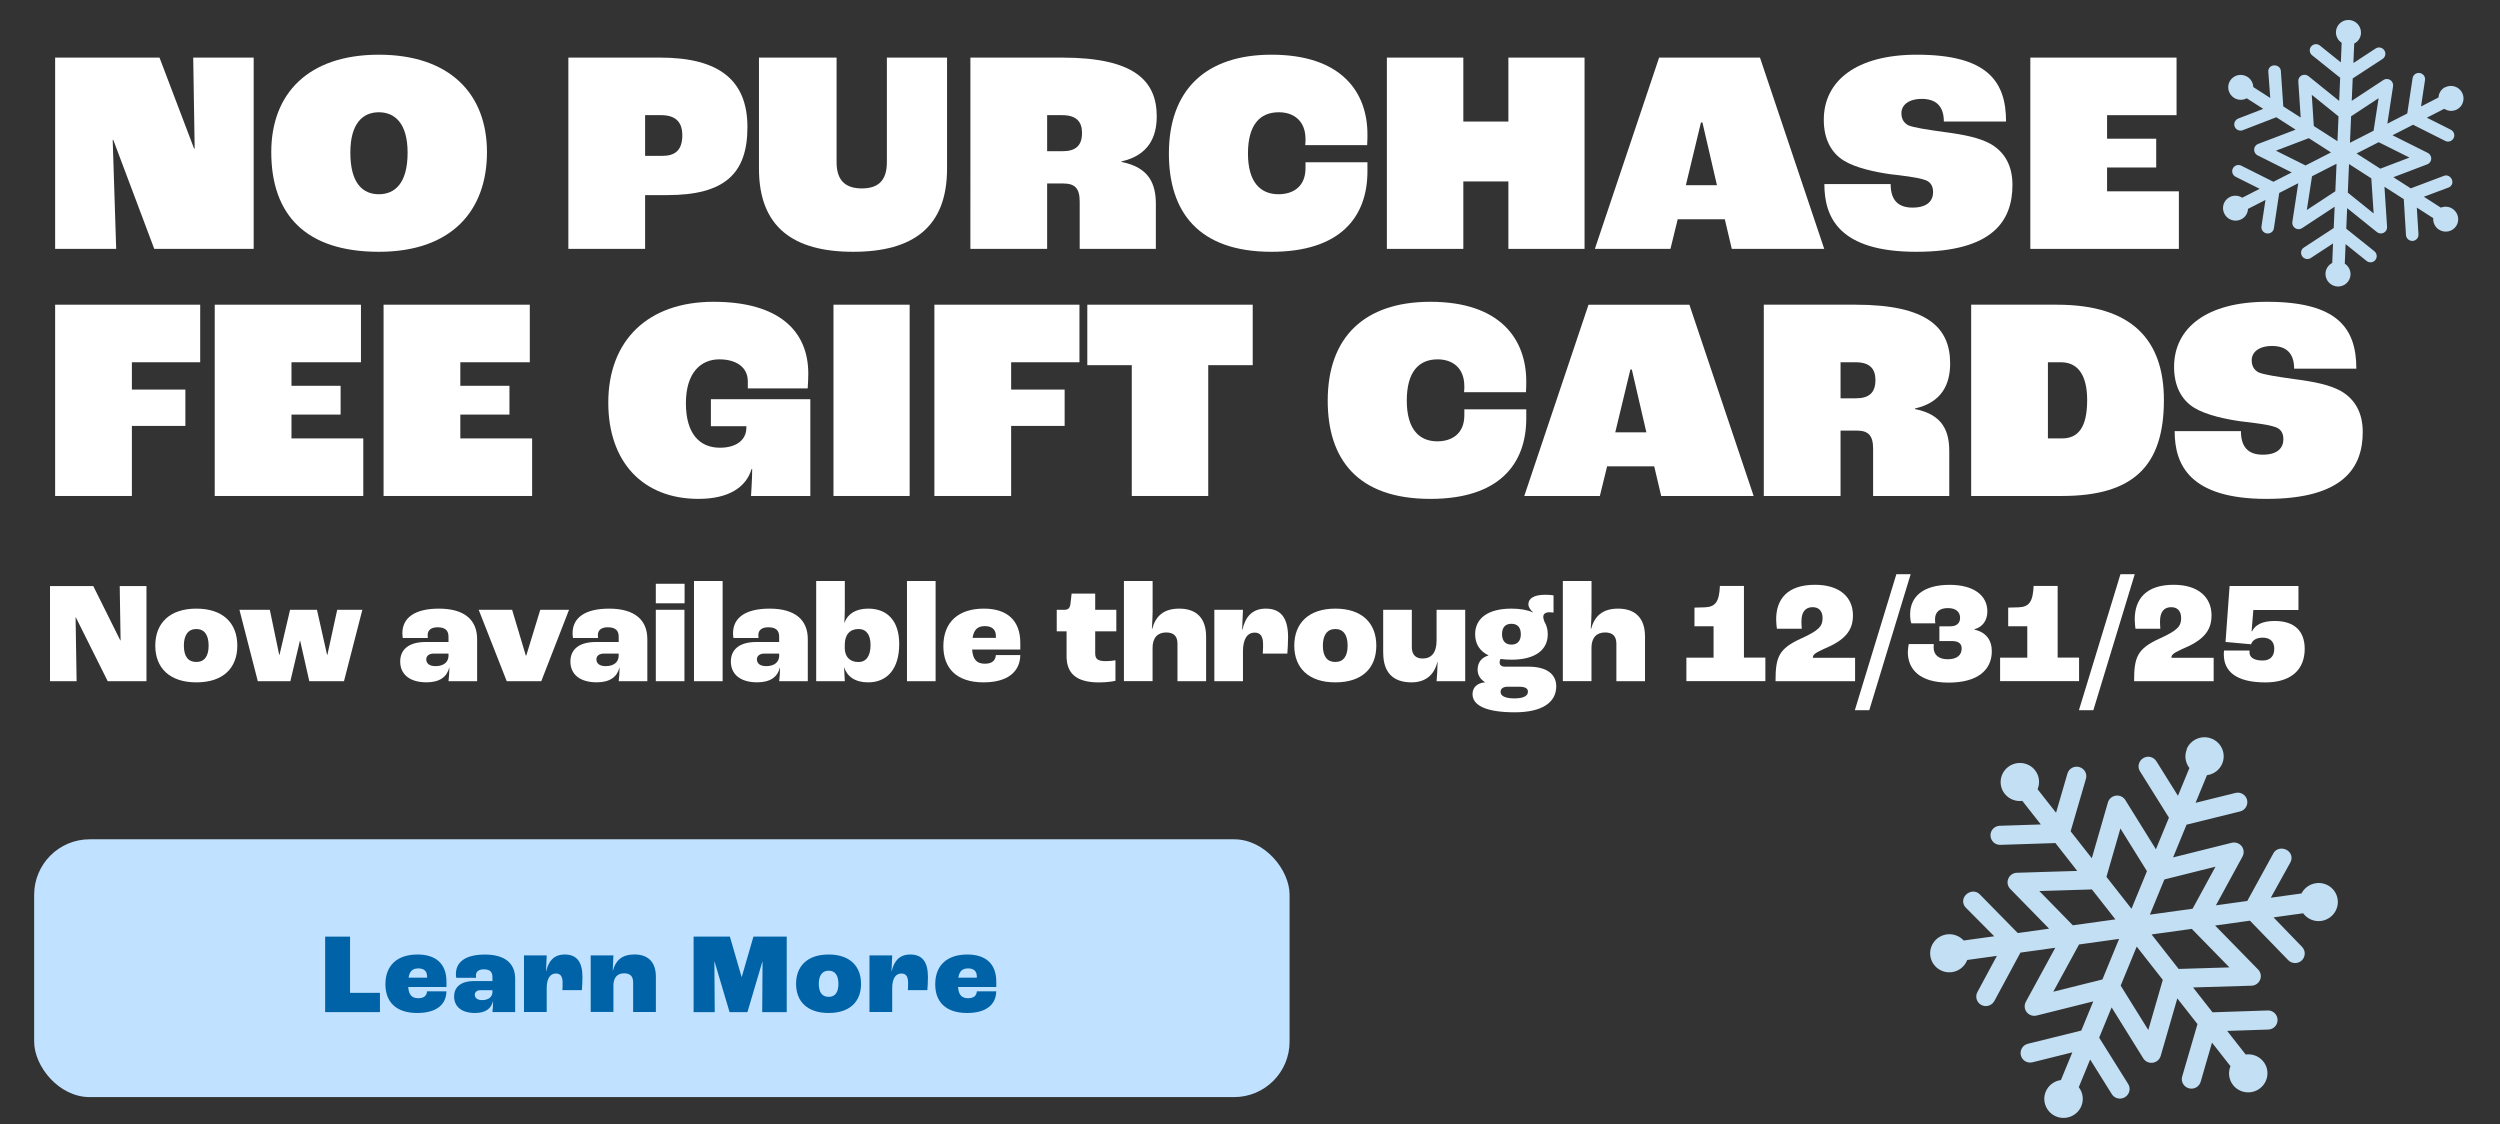
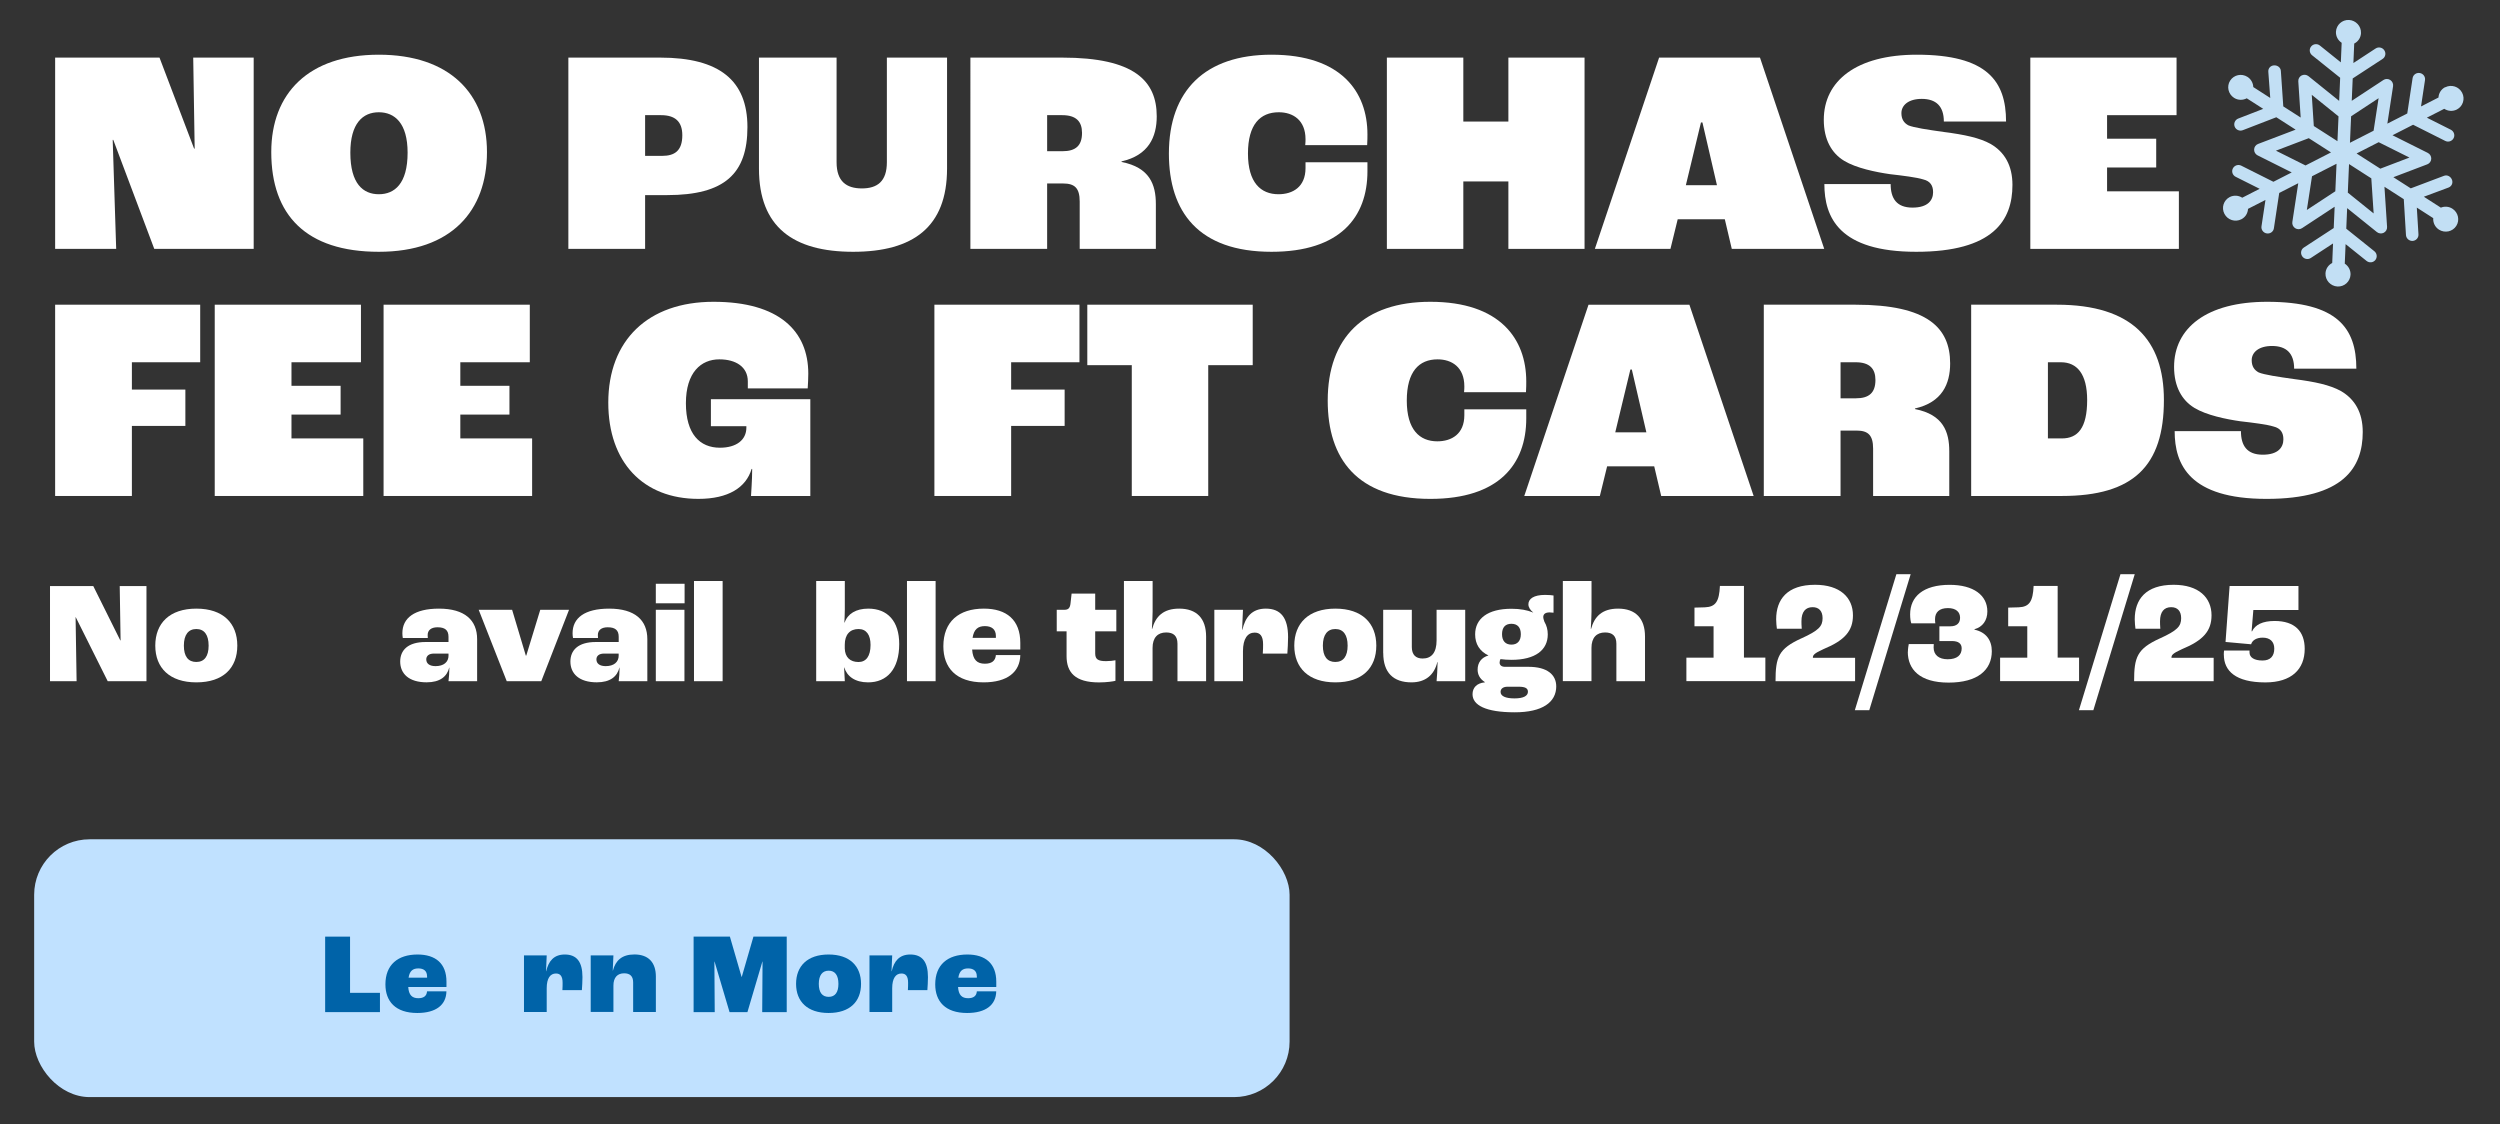
<svg xmlns="http://www.w3.org/2000/svg" id="Layer_3" data-name="Layer 3" viewBox="0 0 516 232">
  <rect x="0" y="0" width="516" height="232" fill="#333333" stroke="none" />
  <defs>
    <style>
      .cls-1 {
        fill: #fff;
      }

      .cls-2 {
        fill: #c0e1ff;
      }

      .cls-3 {
        isolation: isolate;
      }

      .cls-4 {
        fill: #0063a8;
      }

      .cls-5 {
        fill: #c2dff4;
      }
    </style>
  </defs>
-   <path class="cls-5" d="M451.36,154.66c-.55,1.34-.29,2.79.53,3.86l-2.36,5.73-4.46-7.14c-.58-.92-1.79-1.2-2.72-.62-.93.58-1.24,1.78-.66,2.7l5.98,9.57-2.69,6.53-6.31-10.16c-.41-.66-1.18-1.02-1.96-.91-.78.11-1.42.66-1.64,1.41l-3.32,11.51-2.2-2.8-2.17-2.76,3.16-10.84c.31-1.04-.31-2.12-1.37-2.42-1.05-.3-2.15.3-2.45,1.34l-2.35,8.09-3.81-4.85c.52-1.26.39-2.75-.52-3.91-1.34-1.71-3.84-2.02-5.57-.68-1.73,1.34-2.05,3.81-.7,5.52.89,1.14,2.29,1.64,3.64,1.47l3.82,4.87-8.48.27c-1.1.04-1.95.94-1.91,2.03s.93,1.95,2.03,1.91l11.37-.37,3.72,4.75.78,1-12.45.38c-.79.02-1.49.51-1.78,1.23-.3.72-.14,1.55.41,2.11l8.02,8.2-6.47.9-7.87-8.01c-.76-.78-2-.69-2.79.07-.79.75-.83,1.92-.07,2.7l5.87,5.91-6.3.87c-.85-.93-2.14-1.44-3.49-1.26-2.17.3-3.69,2.29-3.4,4.44.3,2.15,2.3,3.65,4.47,3.35,1.49-.21,2.65-1.21,3.15-2.51l6.12-.85-4.02,7.47c-.52.96-.15,2.16.81,2.67.97.51,2.17.13,2.69-.83l5.38-9.98,7.19-1-6.08,11.15c-.37.69-.3,1.53.18,2.14.48.61,1.29.89,2.05.7l11.69-2.92-2.47,6.02-11.04,2.73c-1.06.26-1.69,1.34-1.43,2.39s1.32,1.69,2.39,1.43l8.23-2.05-2.35,5.71c-1.36.19-2.58,1.06-3.14,2.4-.83,2.01.15,4.31,2.18,5.13,2.03.82,4.35-.16,5.18-2.17.55-1.35.29-2.81-.54-3.88l2.35-5.72,4.47,7.15c.58.92,1.79,1.2,2.73.62.93-.58,1.23-1.78.65-2.71l-5.99-9.57,2.57-6.24,6.53,10.51c.41.66,1.18,1.02,1.96.91.78-.11,1.42-.66,1.64-1.41l3.43-11.87,4.16,5.3-3.16,10.83c-.31,1.04.32,2.12,1.37,2.42,1.05.3,2.14-.29,2.45-1.34l2.34-8.08,3.81,4.86c-.51,1.26-.37,2.74.53,3.89,1.34,1.71,3.84,2.02,5.57.68,1.73-1.34,2.05-3.81.7-5.52-.9-1.14-2.31-1.64-3.66-1.46l-3.82-4.87,8.49-.28c1.1-.04,1.95-.94,1.91-2.03-.03-1.09-.94-1.95-2.04-1.91l-11.38.38-4.02-5.13,12.06-.36c.79-.02,1.49-.51,1.78-1.23.3-.72.14-1.55-.41-2.11l-8.88-9.08,7.19-1,7.89,8.14c.76.78,2.02.82,2.81.06.79-.75.82-2.01.06-2.79l-5.89-6.09,6.11-.85c.83,1.13,2.24,1.79,3.73,1.58,2.17-.3,3.69-2.29,3.4-4.44-.3-2.15-2.3-3.65-4.47-3.35-1.34.19-2.43,1.01-3,2.12l-6.33.88,4.04-7.29c.52-.96.17-2.08-.8-2.59-.97-.51-2.19-.26-2.7.7l-5.4,9.85-6.47.9,5.49-10.07c.37-.69.3-1.53-.18-2.14-.48-.61-1.29-.89-2.05-.7l-12.1,3.02,2.78-6.76,11.05-2.73c1.06-.26,1.7-1.34,1.44-2.39-.26-1.05-1.33-1.69-2.39-1.43l-8.24,2.04,2.35-5.7c1.37-.18,2.6-1.05,3.16-2.41.83-2.01-.15-4.31-2.18-5.13-2.03-.82-4.35.16-5.18,2.17ZM437.65,171l5.48,8.81-3.19,7.76-5.17-6.59,2.88-9.98ZM431.77,183.58l4.85,6.18-6.85.95-1.94.27-6.91-7.07,10.85-.33ZM429.11,194.94l1.22-.17,7.05-.98-2.71,6.59-.73,1.78-10.14,2.53,5.32-9.76ZM437.71,203.42l3.31-8.04,4.34,5.53,1.04,1.33-2.99,10.35-5.7-9.16ZM449.67,199.99l-1.18-1.51-4.4-5.61,7.07-.98,1.22-.17,7.77,7.95-10.47.32ZM452.54,187.56l-1.94.27-6.86.95,2.56-6.22.43-1.04,10.55-2.64-4.73,8.68Z" />
  <g>
    <rect class="cls-2" x="7.05" y="173.23" width="259.12" height="53.21" rx="11.45" ry="11.45" />
    <g>
      <path class="cls-4" d="M67.12,193.32h5.13v11.6h6.17v3.98h-11.31v-15.58h0Z" />
      <path class="cls-4" d="M92.14,203.71h-7.88c.11,1.68.8,2.32,2.08,2.32,1.07,0,1.73-.43,1.8-1.42h4c-.04,2.77-2.11,4.47-6.01,4.47-4.52,0-6.58-2.41-6.58-5.91,0-4.02,2.54-6.16,6.63-6.16,3.72,0,5.97,1.85,5.97,5.6v1.08h-.01v.02ZM88.14,201.49c0-1.07-.67-1.61-1.8-1.61s-1.8.53-2.01,1.91h3.82v-.31h-.01Z" />
-       <path class="cls-4" d="M93.73,205.68c0-1.85,1.25-3.19,4.16-3.19h3.75v-.85c0-1.08-.57-1.57-1.8-1.57-1.04,0-1.61.47-1.61,1.28,0,.04,0,.24.03.47h-4.09c-.04-.24-.07-.53-.07-.78,0-2.48,1.97-4.02,5.99-4.02,4.23,0,6.24,1.89,6.24,4.99v6.88h-4.69c.07-.5.14-1.48.14-2.22h-.03c-.36,1.47-1.51,2.41-3.69,2.41-2.89,0-4.33-1.4-4.33-3.41h0ZM101.64,204.68v-.31h-2.41c-.78,0-1.23.37-1.23.94,0,.71.57,1.11,1.51,1.11,1.33,0,2.14-.64,2.14-1.75h-.01Z" />
      <path class="cls-4" d="M108.15,197.2h4.69l-.14,3.26h.04c.47-2.08,1.58-3.45,3.83-3.45,2.46,0,3.65,1.51,3.65,4.66,0,.85-.07,2.04-.12,2.69h-4.02c.04-.54.04-1.18.04-1.54,0-1.35-.5-1.89-1.37-1.89-1.17,0-1.91.97-1.91,3.05v4.9h-4.69v-11.7h.01v.02Z" />
      <path class="cls-4" d="M121.92,197.2h4.69l-.14,3.12h.04c.54-2.04,1.82-3.32,4.43-3.32,2.89,0,4.43,1.64,4.43,4.56v7.31h-4.69v-6.13c0-1.28-.69-1.85-1.85-1.85-1.37,0-2.22.83-2.22,2.54v5.44h-4.69v-11.7h0v.03Z" />
      <path class="cls-4" d="M143.14,193.32h7.51l2.41,8.31h.04l2.41-8.31h6.87v15.58h-5.06l.07-10.42h-.04l-3.08,10.42h-3.69l-3.09-10.42h-.04l.07,10.42h-4.36v-15.58h-.02Z" />
      <path class="cls-4" d="M164.31,203.07c0-3.66,2.34-6.06,6.71-6.06s6.7,2.39,6.7,6.06-2.32,6.01-6.7,6.01-6.71-2.37-6.71-6.01ZM173.05,203.07c0-1.78-.71-2.72-2.01-2.72s-2.04.94-2.04,2.72.71,2.68,2.04,2.68,2.01-.94,2.01-2.68Z" />
      <path class="cls-4" d="M179.46,197.2h4.69l-.14,3.26h.04c.47-2.08,1.58-3.45,3.83-3.45,2.46,0,3.65,1.51,3.65,4.66,0,.85-.07,2.04-.12,2.69h-4.02c.04-.54.04-1.18.04-1.54,0-1.35-.5-1.89-1.37-1.89-1.17,0-1.91.97-1.91,3.05v4.9h-4.69v-11.7h.01v.02Z" />
      <path class="cls-4" d="M205.62,203.71h-7.88c.11,1.68.8,2.32,2.08,2.32,1.07,0,1.73-.43,1.8-1.42h4c-.04,2.77-2.11,4.47-6.01,4.47-4.52,0-6.58-2.41-6.58-5.91,0-4.02,2.54-6.16,6.63-6.16,3.72,0,5.97,1.85,5.97,5.6v1.08h-.01v.02ZM201.61,201.49c0-1.07-.67-1.61-1.8-1.61s-1.8.53-2.01,1.91h3.82v-.31h-.01Z" />
    </g>
  </g>
  <g>
    <path class="cls-1" d="M11.38,11.89h21.54l7.14,18.78h.12l-.3-18.78h12.48v39.48h-20.52l-8.46-22.5h-.12l.72,22.5h-12.6V11.89Z" />
    <path class="cls-1" d="M55.99,31.39c0-12.12,7.68-20.1,22.2-20.1s22.32,7.98,22.32,20.1-7.32,20.58-22.32,20.58-22.2-7.56-22.2-20.58ZM84.13,31.51c0-6.06-2.64-8.34-5.94-8.34s-5.88,2.28-5.88,8.34c0,6.42,2.64,8.58,5.88,8.58s5.94-2.16,5.94-8.58Z" />
    <path class="cls-1" d="M117.31,11.89h18.96c12.24,0,18,4.74,18,14.34s-4.68,14.04-16.56,14.04h-4.56v11.1h-15.84V11.89ZM136.69,32.17c2.52,0,4.14-1.02,4.14-4.26,0-2.88-1.56-4.14-4.38-4.14h-3.3v8.4h3.54Z" />
    <path class="cls-1" d="M156.65,34.81V11.89h16.02v21.6c0,3.96,2.04,5.4,5.22,5.4s5.16-1.44,5.16-5.4V11.89h12.42v22.92c0,12.06-7.02,17.16-19.38,17.16s-19.44-5.1-19.44-17.16Z" />
    <path class="cls-1" d="M200.29,11.89h18.96c14.88,0,19.5,4.8,19.5,12.12,0,4.26-1.68,8.04-7.26,9.3v.12c5.82,1.14,7.08,4.68,7.08,8.7v9.24h-15.72v-9.78c0-2.76-1.02-3.72-3.42-3.72h-3.3v13.5h-15.84V11.89ZM219.31,31.21c2.7,0,4.02-1.14,4.02-3.78,0-2.34-1.2-3.66-4.08-3.66h-3.12v7.44h3.18Z" />
    <path class="cls-1" d="M241.26,31.69c0-13.02,7.5-20.4,21.18-20.4,14.4,0,19.8,7.68,19.8,16.44,0,.48,0,1.38-.06,2.22h-12.78c.06-.54.06-.96.06-1.2,0-3.96-2.58-5.58-5.52-5.58-3.84,0-6.36,2.52-6.36,8.52s2.64,8.4,6.3,8.4c2.94,0,5.58-1.5,5.58-5.4v-1.2h12.78v1.86c0,9.48-5.64,16.62-19.8,16.62-15.12,0-21.18-8.28-21.18-20.28Z" />
    <path class="cls-1" d="M286.25,11.89h15.78v13.2h9.3v-13.2h15.72v39.48h-15.72v-13.92h-9.3v13.92h-15.78V11.89Z" />
    <path class="cls-1" d="M356,45.25h-9.72l-1.5,6.12h-15.6l13.26-39.48h20.82l13.26,39.48h-19.08l-1.44-6.12ZM354.38,38.23l-3-12.96h-.3l-3.12,12.96h6.42Z" />
    <path class="cls-1" d="M376.55,37.99h13.68c0,3,1.26,4.86,4.5,4.86s4.26-1.56,4.26-3.18c0-1.32-.54-2.28-2.04-2.64-1.32-.42-4.2-.78-6.84-1.08-2.94-.42-7.02-1.26-9.48-2.76-2.58-1.56-4.2-4.38-4.2-8.46,0-8.04,6.72-13.44,19.2-13.44,14.46,0,18.42,5.4,18.42,13.8h-12.84c0-3.18-1.62-4.68-4.56-4.68-2.76,0-4.2,1.32-4.2,2.94,0,1.26.54,2.04,1.44,2.52,1.14.48,3.96.9,7.38,1.38,4.2.54,7.32,1.2,9.6,2.46,2.88,1.68,4.5,4.44,4.5,8.46,0,7.32-3.96,13.8-19.86,13.8s-18.96-7.08-18.96-13.98Z" />
    <path class="cls-1" d="M419.06,11.89h30.18v11.88h-14.34v4.86h10.14v5.94h-10.14v4.92h14.82v11.88h-30.66V11.89Z" />
    <path class="cls-1" d="M11.38,62.89h29.94v11.88h-14.1v5.64h11.04v7.5h-11.04v14.46h-15.84v-39.48Z" />
    <path class="cls-1" d="M44.32,62.89h30.18v11.88h-14.34v4.86h10.14v5.94h-10.14v4.92h14.82v11.88h-30.66v-39.48Z" />
    <path class="cls-1" d="M79.17,62.89h30.18v11.88h-14.34v4.86h10.14v5.94h-10.14v4.92h14.82v11.88h-30.66v-39.48Z" />
    <path class="cls-1" d="M125.55,83.11c0-12.84,8.16-20.82,21.72-20.82s19.56,6.06,19.56,14.82c0,.9-.06,2.22-.12,3.06h-12.36v-1.44c0-3-2.46-4.56-5.88-4.56-3.78,0-6.9,2.7-6.9,9.06s2.88,9.18,7.02,9.18c3.42,0,5.46-1.62,5.46-4.14v-.3h-7.32v-5.58h20.52v19.98h-12.24c0-.36.24-3.12.24-5.58h-.12c-1.14,3.84-4.8,6.18-10.98,6.18-11.4,0-18.6-7.56-18.6-19.86Z" />
-     <path class="cls-1" d="M172.03,62.89h15.72v39.48h-15.72v-39.48Z" />
    <path class="cls-1" d="M192.86,62.89h29.94v11.88h-14.1v5.64h11.04v7.5h-11.04v14.46h-15.84v-39.48Z" />
    <path class="cls-1" d="M233.6,75.37h-9.18v-12.48h34.14v12.48h-9.18v27h-15.78v-27Z" />
    <path class="cls-1" d="M274.04,82.69c0-13.02,7.5-20.4,21.18-20.4,14.4,0,19.8,7.68,19.8,16.44,0,.48,0,1.38-.06,2.22h-12.78c.06-.54.06-.96.06-1.2,0-3.96-2.58-5.58-5.52-5.58-3.84,0-6.36,2.52-6.36,8.52s2.64,8.4,6.3,8.4c2.94,0,5.58-1.5,5.58-5.4v-1.2h12.78v1.86c0,9.48-5.64,16.62-19.8,16.62-15.12,0-21.18-8.28-21.18-20.28Z" />
    <path class="cls-1" d="M341.43,96.25h-9.72l-1.5,6.12h-15.6l13.26-39.48h20.82l13.26,39.48h-19.08l-1.44-6.12ZM339.81,89.23l-3-12.96h-.3l-3.12,12.96h6.42Z" />
    <path class="cls-1" d="M364.05,62.89h18.96c14.88,0,19.5,4.8,19.5,12.12,0,4.26-1.68,8.04-7.26,9.3v.12c5.82,1.14,7.08,4.68,7.08,8.7v9.24h-15.72v-9.78c0-2.76-1.02-3.72-3.42-3.72h-3.3v13.5h-15.84v-39.48ZM383.07,82.21c2.7,0,4.02-1.14,4.02-3.78,0-2.34-1.2-3.66-4.08-3.66h-3.12v7.44h3.18Z" />
    <path class="cls-1" d="M406.85,62.89h17.7c15.6,0,22.08,7.38,22.08,19.68,0,13.56-6.24,19.8-21.06,19.8h-18.72v-39.48ZM425.57,90.49c3.3,0,5.22-2.16,5.22-7.92,0-5.4-2.1-7.8-5.4-7.8h-2.7v15.72h2.88Z" />
    <path class="cls-1" d="M448.85,88.99h13.68c0,3,1.26,4.86,4.5,4.86s4.26-1.56,4.26-3.18c0-1.32-.54-2.28-2.04-2.64-1.32-.42-4.2-.78-6.84-1.08-2.94-.42-7.02-1.26-9.48-2.76-2.58-1.56-4.2-4.38-4.2-8.46,0-8.04,6.72-13.44,19.2-13.44,14.46,0,18.42,5.4,18.42,13.8h-12.84c0-3.18-1.62-4.68-4.56-4.68-2.76,0-4.2,1.32-4.2,2.94,0,1.26.54,2.04,1.44,2.52,1.14.48,3.96.9,7.38,1.38,4.2.54,7.32,1.2,9.6,2.46,2.88,1.68,4.5,4.44,4.5,8.46,0,7.32-3.96,13.8-19.86,13.8s-18.96-7.08-18.96-13.98Z" />
  </g>
  <g class="cls-3">
    <path class="cls-1" d="M10.33,120.96h8.92l5.58,11.22h.06l-.18-11.22h5.52v19.64h-8l-6.6-13.22h-.03l.21,13.22h-5.49v-19.64Z" />
    <path class="cls-1" d="M32.05,133.26c0-4.63,2.96-7.64,8.48-7.64s8.45,3.01,8.45,7.64-2.92,7.58-8.45,7.58-8.48-2.99-8.48-7.58ZM43.06,133.26c0-2.24-.9-3.43-2.54-3.43s-2.57,1.19-2.57,3.43.9,3.37,2.57,3.37,2.54-1.19,2.54-3.37Z" />
-     <path class="cls-1" d="M49.42,125.86h6.27l1.94,9.31h.06l2.18-9.31h5.55l2.09,9.31h.06l2.03-9.31h5.19l-3.79,14.74h-7.16l-1.88-8.33h-.06l-1.97,8.33h-6.72l-3.79-14.74Z" />
    <path class="cls-1" d="M82.6,136.54c0-2.33,1.58-4.03,5.25-4.03h4.72v-1.07c0-1.37-.72-1.97-2.27-1.97-1.31,0-2.03.6-2.03,1.61,0,.06,0,.3.03.6h-5.16c-.06-.3-.09-.66-.09-.99,0-3.13,2.48-5.07,7.55-5.07,5.34,0,7.88,2.39,7.88,6.3v8.68h-5.91c.09-.63.18-1.88.18-2.81h-.03c-.45,1.85-1.91,3.04-4.66,3.04-3.64,0-5.46-1.76-5.46-4.3ZM92.57,135.29v-.39h-3.04c-.99,0-1.55.48-1.55,1.19,0,.9.72,1.4,1.91,1.4,1.67,0,2.69-.81,2.69-2.21Z" />
    <path class="cls-1" d="M98.81,125.86h6.89l2.83,9.46h.09l2.89-9.46h5.94l-5.73,14.74h-7.13l-5.79-14.74Z" />
    <path class="cls-1" d="M117.73,136.54c0-2.33,1.58-4.03,5.25-4.03h4.72v-1.07c0-1.37-.72-1.97-2.27-1.97-1.31,0-2.03.6-2.03,1.61,0,.06,0,.3.03.6h-5.16c-.06-.3-.09-.66-.09-.99,0-3.13,2.48-5.07,7.55-5.07,5.34,0,7.88,2.39,7.88,6.3v8.68h-5.91c.09-.63.18-1.88.18-2.81h-.03c-.45,1.85-1.91,3.04-4.66,3.04-3.64,0-5.46-1.76-5.46-4.3ZM127.69,135.29v-.39h-3.04c-.99,0-1.55.48-1.55,1.19,0,.9.72,1.4,1.91,1.4,1.67,0,2.69-.81,2.69-2.21Z" />
    <path class="cls-1" d="M135.36,120.49h5.94v4.03h-5.94v-4.03ZM135.36,125.86h5.91v14.74h-5.91v-14.74Z" />
    <path class="cls-1" d="M143.24,119.92h5.91v20.68h-5.91v-20.68Z" />
-     <path class="cls-1" d="M150.85,136.54c0-2.33,1.58-4.03,5.25-4.03h4.72v-1.07c0-1.37-.72-1.97-2.27-1.97-1.31,0-2.03.6-2.03,1.61,0,.06,0,.3.03.6h-5.16c-.06-.3-.09-.66-.09-.99,0-3.13,2.48-5.07,7.55-5.07,5.34,0,7.88,2.39,7.88,6.3v8.68h-5.91c.09-.63.18-1.88.18-2.81h-.03c-.45,1.85-1.91,3.04-4.66,3.04-3.64,0-5.46-1.76-5.46-4.3ZM160.82,135.29v-.39h-3.04c-.99,0-1.55.48-1.55,1.19,0,.9.72,1.4,1.91,1.4,1.67,0,2.69-.81,2.69-2.21Z" />
    <path class="cls-1" d="M174.25,137.77h-.03c.03.87.09,2.09.15,2.83h-5.91v-20.68h5.91v5.85c0,.78-.06,2-.09,2.72h.06c.6-1.79,2.33-2.87,4.87-2.87,4,0,6.39,2.6,6.39,7.31,0,5.19-2.54,7.91-6.42,7.91-2.72,0-4.36-1.25-4.92-3.07ZM179.68,133.11c0-2.09-.87-3.28-2.48-3.28-1.76,0-2.84,1.13-2.84,3.25v.78c.06,1.79,1.1,2.78,2.84,2.78,1.55,0,2.48-1.19,2.48-3.52Z" />
    <path class="cls-1" d="M187.2,119.92h5.91v20.68h-5.91v-20.68Z" />
    <path class="cls-1" d="M210.59,134.07h-9.94c.15,2.12,1.01,2.92,2.63,2.92,1.34,0,2.18-.54,2.27-1.79h5.04c-.06,3.49-2.66,5.64-7.58,5.64-5.7,0-8.3-3.04-8.3-7.46,0-5.07,3.19-7.76,8.36-7.76,4.69,0,7.52,2.33,7.52,7.07v1.37ZM205.55,131.26c0-1.34-.84-2.03-2.27-2.03s-2.27.66-2.54,2.42h4.81v-.39Z" />
    <path class="cls-1" d="M220.14,135.41v-5.1h-2.03v-4.45h1.61c.81,0,1.16-.39,1.25-1.46l.21-1.88h4.87v3.34h4.36v4.45h-4.36v4.54c0,1.22.57,1.61,2.24,1.61.69,0,1.55-.09,1.94-.18v4.24c-.45.12-1.79.33-3.4.33-4.95,0-6.69-2.09-6.69-5.43Z" />
    <path class="cls-1" d="M231.99,119.92h5.91v6.3c0,.57-.06,2.24-.15,3.58h.06c.69-2.54,2.27-4.18,5.58-4.18,3.58,0,5.55,2,5.55,5.76v9.22h-5.91v-7.73c0-1.61-.81-2.33-2.33-2.33-1.73,0-2.81,1.04-2.81,3.19v6.86h-5.91v-20.68Z" />
    <path class="cls-1" d="M250.64,125.86h5.91l-.18,4.12h.06c.6-2.63,2-4.36,4.83-4.36,3.1,0,4.6,1.91,4.6,5.88,0,1.07-.09,2.57-.15,3.4h-5.07c.06-.69.06-1.49.06-1.94,0-1.7-.63-2.39-1.73-2.39-1.46,0-2.42,1.22-2.42,3.85v6.18h-5.91v-14.74Z" />
    <path class="cls-1" d="M267.14,133.26c0-4.63,2.96-7.64,8.48-7.64s8.45,3.01,8.45,7.64-2.92,7.58-8.45,7.58-8.48-2.99-8.48-7.58ZM278.15,133.26c0-2.24-.9-3.43-2.54-3.43s-2.57,1.19-2.57,3.43.9,3.37,2.57,3.37,2.54-1.19,2.54-3.37Z" />
    <path class="cls-1" d="M285.49,134.78v-8.92h5.91v7.7c0,1.58.81,2.36,2.24,2.36,1.82,0,2.87-1.22,2.87-3.73v-6.33h5.91v14.74h-5.91c.09-.96.18-2.33.21-3.94h-.06c-.63,2.66-2.45,4.18-5.34,4.18-3.73,0-5.82-2-5.82-6.06Z" />
-     <path class="cls-1" d="M321.21,141.65c0,3.31-2.87,5.37-8.57,5.37-6.03,0-8.71-1.49-8.71-3.73,0-1.34.87-2.3,2.54-2.45v-.06c-1.1-.69-1.49-1.64-1.49-2.57,0-1.43.78-2.51,2.24-2.92v-.03c-1.82-.87-2.75-2.36-2.75-4.36,0-3.19,2.54-5.28,7.49-5.28,1.79,0,3.28.27,4.48.78v-.03c-.57-.45-.98-1.04-.98-1.67,0-1.13,1.1-1.94,3.43-1.94.84,0,1.37.06,1.76.12v3.55c-.27-.03-.54-.06-.81-.06-.89,0-1.31.36-1.31.96,0,.27.12.63.24.98.45.75.69,1.61.69,2.6,0,3.22-2.57,5.25-7.49,5.25-.81,0-1.58-.06-2.27-.15-.09.15-.18.42-.18.72,0,.54.42.87,1.1.87h4.86c3.85,0,5.73,1.61,5.73,4.06ZM315.36,142.75c0-.66-.51-1.01-1.88-1.01h-2.33c-.87,0-1.43.39-1.43,1.07,0,.87,1.01,1.34,2.87,1.34s2.78-.51,2.78-1.4ZM310.02,130.9c0,1.4.72,2.15,1.94,2.15s1.94-.75,1.94-2.15-.69-2.15-1.94-2.15-1.94.72-1.94,2.15Z" />
+     <path class="cls-1" d="M321.21,141.65c0,3.31-2.87,5.37-8.57,5.37-6.03,0-8.71-1.49-8.71-3.73,0-1.34.87-2.3,2.54-2.45v-.06c-1.1-.69-1.49-1.64-1.49-2.57,0-1.43.78-2.51,2.24-2.92c-1.82-.87-2.75-2.36-2.75-4.36,0-3.19,2.54-5.28,7.49-5.28,1.79,0,3.28.27,4.48.78v-.03c-.57-.45-.98-1.04-.98-1.67,0-1.13,1.1-1.94,3.43-1.94.84,0,1.37.06,1.76.12v3.55c-.27-.03-.54-.06-.81-.06-.89,0-1.31.36-1.31.96,0,.27.12.63.24.98.45.75.69,1.61.69,2.6,0,3.22-2.57,5.25-7.49,5.25-.81,0-1.58-.06-2.27-.15-.09.15-.18.42-.18.72,0,.54.42.87,1.1.87h4.86c3.85,0,5.73,1.61,5.73,4.06ZM315.36,142.75c0-.66-.51-1.01-1.88-1.01h-2.33c-.87,0-1.43.39-1.43,1.07,0,.87,1.01,1.34,2.87,1.34s2.78-.51,2.78-1.4ZM310.02,130.9c0,1.4.72,2.15,1.94,2.15s1.94-.75,1.94-2.15-.69-2.15-1.94-2.15-1.94.72-1.94,2.15Z" />
    <path class="cls-1" d="M322.58,119.92h5.91v6.3c0,.57-.06,2.24-.15,3.58h.06c.69-2.54,2.27-4.18,5.58-4.18,3.58,0,5.55,2,5.55,5.76v9.22h-5.91v-7.73c0-1.61-.81-2.33-2.33-2.33-1.73,0-2.81,1.04-2.81,3.19v6.86h-5.91v-20.68Z" />
    <path class="cls-1" d="M348.07,135.74h5.61v-6.48h-3.94v-3.85l2.15-.06c2.24-.09,2.95-1.22,3.1-4.42h4.96v14.8h4.42v4.86h-16.3v-4.86Z" />
    <path class="cls-1" d="M371.79,131.77c3.61-1.64,4.39-2.51,4.39-4.18,0-1.46-.75-2.27-2.06-2.27-1.46,0-2.3.96-2.3,2.9,0,.33,0,.84.06,1.55h-5.13c-.06-.45-.15-1.25-.15-1.94,0-4.12,2.27-7.13,8.03-7.13,5.16,0,7.82,2.63,7.82,6.3,0,3.19-1.67,5.16-6.09,6.98-2.06.93-2.18,1.28-2.18,1.79h8.71v4.83h-16.42c0-4.98.63-6.69,5.31-8.83Z" />
    <path class="cls-1" d="M391.4,118.52h2.96l-8.54,28.06h-2.98l8.57-28.06Z" />
    <path class="cls-1" d="M393.79,134.51c0-.6.12-1.25.18-1.58h5.16c-.03.33-.03.6-.03.72,0,1.52,1.07,2.42,2.89,2.42,1.97,0,2.9-.87,2.9-2.24,0-.99-.66-1.52-2.03-1.52h-2.57v-3.04h2.27c1.31,0,2-.66,2-1.76,0-1.22-.87-2-2.51-2-1.79,0-2.66.87-2.66,2.3,0,.36.03.66.06.84h-4.96c-.12-.3-.24-1.01-.24-1.85,0-3.67,2.72-6.09,8.15-6.09,4.98,0,7.79,2.18,7.79,5.49,0,1.85-.98,3.22-2.66,3.67v.09c2.36.51,3.58,2.15,3.58,4.45,0,3.88-2.93,6.48-8.92,6.48s-8.42-2.75-8.42-6.36Z" />
    <path class="cls-1" d="M412.82,135.74h5.61v-6.48h-3.94v-3.85l2.15-.06c2.24-.09,2.95-1.22,3.1-4.42h4.96v14.8h4.42v4.86h-16.3v-4.86Z" />
    <path class="cls-1" d="M437.65,118.52h2.96l-8.54,28.06h-2.98l8.57-28.06Z" />
    <path class="cls-1" d="M445.8,131.77c3.61-1.64,4.39-2.51,4.39-4.18,0-1.46-.75-2.27-2.06-2.27-1.46,0-2.3.96-2.3,2.9,0,.33,0,.84.06,1.55h-5.13c-.06-.45-.15-1.25-.15-1.94,0-4.12,2.27-7.13,8.03-7.13,5.16,0,7.82,2.63,7.82,6.3,0,3.19-1.67,5.16-6.09,6.98-2.06.93-2.18,1.28-2.18,1.79h8.71v4.83h-16.42c0-4.98.63-6.69,5.31-8.83Z" />
    <path class="cls-1" d="M458.99,135.14c0-.36.03-.69.06-.87h5.25v.39c0,1.04.96,1.67,2.69,1.67,1.61,0,2.42-.9,2.42-2.45,0-1.46-.89-2.27-2.39-2.27-1.28,0-2.15.54-2.39,1.37l-5.28-.48.84-11.55h14.21v4.95h-9.31l-.36,4.39.09.03c.63-1.37,2.18-2.15,4.66-2.15,4.18,0,6.21,2.15,6.21,5.76,0,4.21-2.72,6.92-8.12,6.92-6.12,0-8.57-2.36-8.57-5.73Z" />
  </g>
  <path class="cls-5" d="M504.68,17.99c-.84.43-1.33,1.26-1.38,2.14l-3.6,1.84.82-5.44c.11-.7-.38-1.35-1.08-1.46-.71-.11-1.37.36-1.48,1.06l-1.1,7.29-4.11,2.1,1.18-7.72c.08-.5-.15-1.01-.58-1.29-.43-.28-.99-.28-1.41,0l-6.54,4.3.1-2.33.1-2.29,6.17-4.03c.6-.39.75-1.19.35-1.78-.39-.6-1.19-.76-1.78-.38l-4.6,3.01.17-4.02c.8-.4,1.36-1.2,1.4-2.16.06-1.42-1.05-2.63-2.47-2.71-1.43-.07-2.63,1.02-2.7,2.44-.04.94.44,1.79,1.18,2.27l-.17,4.04-4.32-3.47c-.56-.45-1.36-.36-1.81.19s-.36,1.36.19,1.81l5.8,4.65-.17,3.94-.04.83-6.33-5.1c-.4-.32-.95-.38-1.41-.15-.45.23-.73.71-.69,1.22l.49,7.47-3.59-2.3-.5-7.32c-.04-.71-.7-1.19-1.41-1.15-.71.04-1.23.6-1.18,1.31l.4,5.42-3.5-2.25c-.03-.82-.45-1.62-1.2-2.1-1.21-.77-2.8-.43-3.57.76-.77,1.19-.41,2.79.79,3.56.82.53,1.83.53,2.63.1l3.4,2.18-5.16,2c-.66.26-.99,1.01-.73,1.67.26.66,1.02.99,1.68.73l6.91-2.67,3.99,2.56-7.75,2.95c-.48.18-.8.63-.82,1.14-.02.51.26.99.72,1.22l7.04,3.52-3.78,1.93-6.64-3.33c-.64-.32-1.41-.05-1.73.58s-.06,1.4.58,1.72l4.95,2.48-3.59,1.84c-.75-.48-1.73-.57-2.58-.14-1.27.65-1.76,2.2-1.1,3.47s2.22,1.77,3.49,1.12c.85-.43,1.34-1.27,1.38-2.15l3.6-1.84-.82,5.44c-.11.7.38,1.36,1.09,1.47.71.11,1.37-.36,1.47-1.06l1.1-7.29,3.93-2.01-1.22,7.99c-.08.5.15,1.01.58,1.29.43.28.99.28,1.41,0l6.74-4.43-.19,4.4-6.17,4.03c-.6.39-.74,1.19-.35,1.78.39.6,1.19.76,1.78.38l4.6-3.01-.17,4.03c-.79.41-1.35,1.2-1.39,2.15-.06,1.42,1.05,2.63,2.47,2.71,1.43.07,2.63-1.02,2.7-2.44.04-.95-.45-1.8-1.19-2.28l.17-4.03,4.33,3.47c.56.45,1.37.36,1.81-.19.44-.55.36-1.36-.2-1.81l-5.8-4.65.18-4.25,6.14,4.94c.4.32.95.38,1.41.15.45-.23.73-.71.69-1.22l-.54-8.28,3.99,2.56.45,7.39c.04.71.65,1.26,1.37,1.23.71-.04,1.26-.65,1.21-1.36l-.34-5.52,3.39,2.18c-.07.91.35,1.84,1.18,2.37,1.21.77,2.8.43,3.57-.76.77-1.19.41-2.79-.79-3.56-.74-.48-1.63-.53-2.39-.22l-3.51-2.25,5.1-1.9c.66-.26.96-.96.7-1.62-.26-.66-.97-1.06-1.64-.8l-6.86,2.59-3.59-2.3,7-2.66c.48-.18.8-.63.82-1.14.02-.51-.26-.99-.72-1.22l-7.28-3.64,4.25-2.17,6.64,3.34c.64.32,1.41.06,1.73-.58.32-.63.06-1.4-.58-1.73l-4.95-2.49,3.59-1.83c.76.49,1.74.58,2.59.15,1.27-.65,1.76-2.2,1.1-3.47-.66-1.27-2.22-1.77-3.49-1.12ZM490.94,20.28l-1.03,6.7-4.88,2.49.24-5.47,5.67-3.73ZM482.67,24.02l-.22,5.12-3.8-2.44-1.08-.69-.42-6.44,5.52,4.45ZM476.53,28.52l.68.43,3.91,2.51-4.14,2.12-1.12.57-6.11-3.05,6.78-2.58ZM477.2,36.38l5.06-2.58-.2,4.58-.05,1.1-5.88,3.86,1.07-6.97ZM484.59,39.76l.05-1.25.2-4.65,3.92,2.52.68.43.48,7.24-5.33-4.29ZM491.29,34.81l-1.08-.69-3.81-2.44,3.91-2,.65-.33,6.35,3.17-6.03,2.3Z" />
</svg>